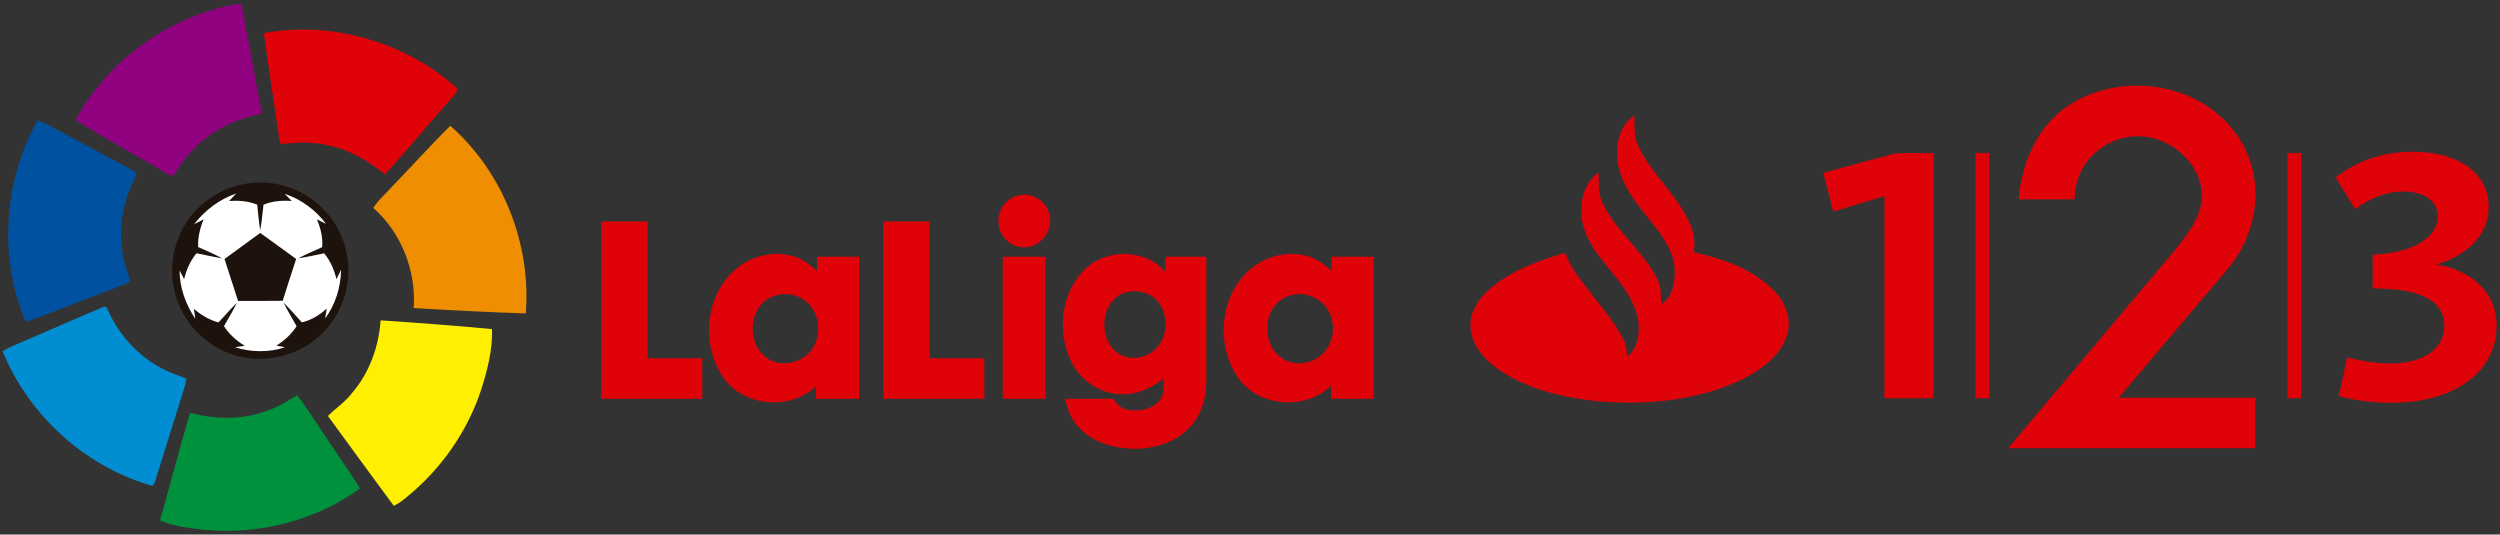
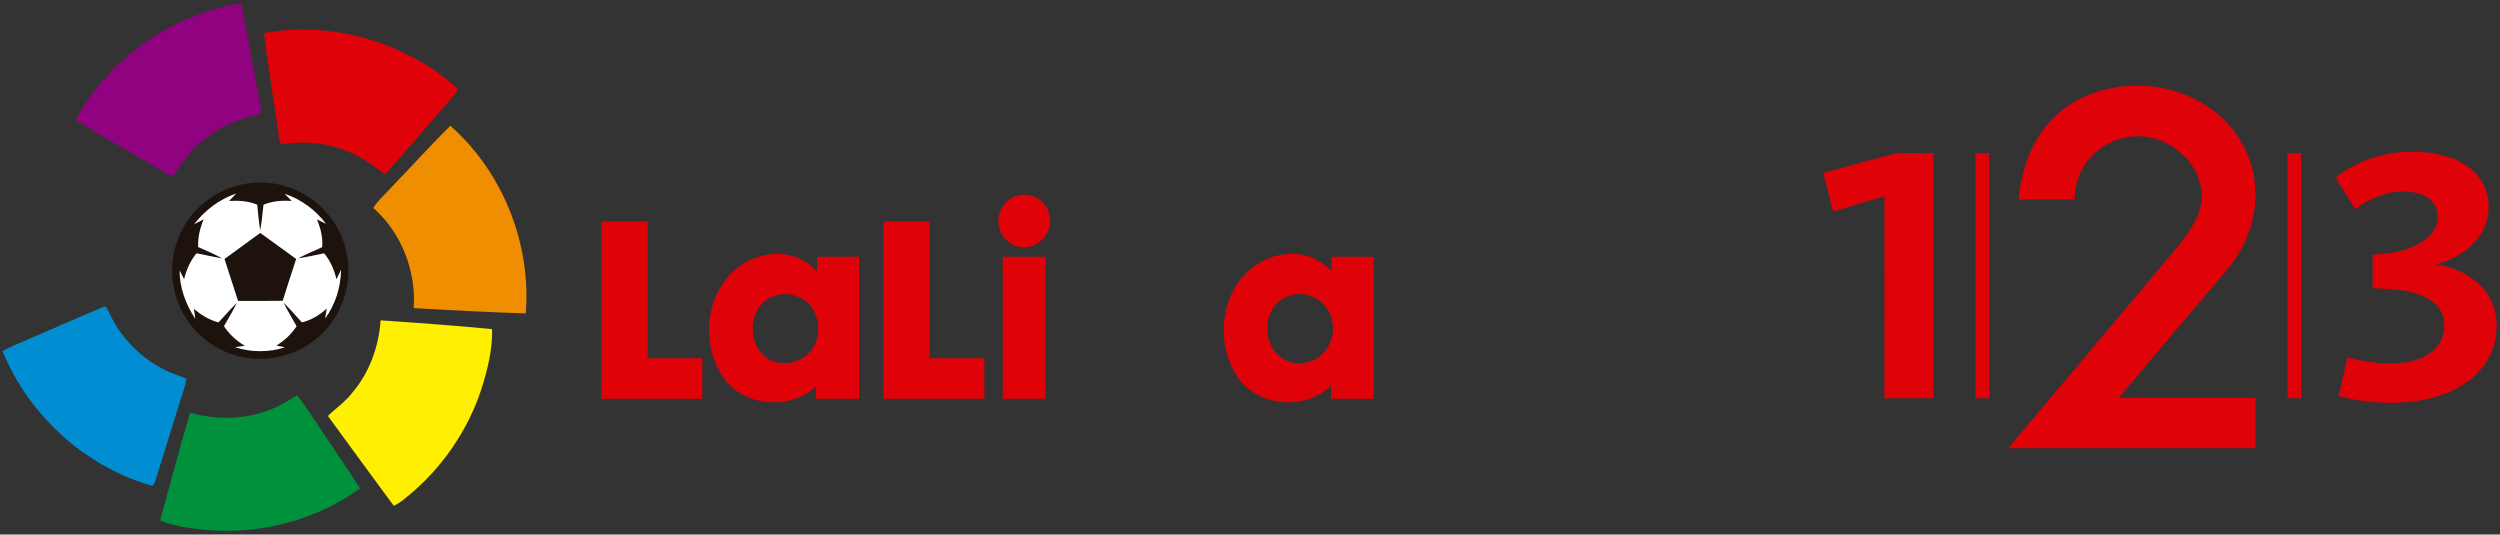
<svg xmlns="http://www.w3.org/2000/svg" width="1188pt" height="254pt" viewBox="0 0 1188 254" version="1.1">
  <rect x="0" y="0" width="1188" height="254" fill="#333333" stroke="none" />
  <g id="#910281ff">
    <path fill="#910281" opacity="1.00" d=" M 100.06 4.95 C 104.84 3.54 109.68 2.11 114.68 1.77 C 117.58 16.77 120.26 31.80 123.12 46.80 C 123.56 49.20 124.17 51.59 124.11 54.04 C 114.67 56.17 105.34 59.58 97.72 65.73 C 91.81 70.24 87.03 76.04 83.18 82.37 C 82.32 84.62 80.12 82.93 78.78 82.24 C 64.57 73.72 49.96 65.85 35.94 57.02 C 49.40 32.16 73.08 13.22 100.06 4.95 Z" />
  </g>
  <g id="#df0209ff">
    <path fill="#df0209" opacity="1.00" d=" M 125.43 15.74 C 157.62 9.85 192.16 19.81 216.68 41.41 C 218.34 42.71 216.32 44.43 215.51 45.56 C 204.61 57.96 193.99 70.61 182.97 82.92 C 175.24 76.67 166.56 71.34 156.72 69.24 C 149.58 67.49 142.15 67.41 134.89 68.40 C 132.62 69.08 132.91 66.18 132.53 64.84 C 130.24 48.46 127.55 32.14 125.43 15.74 Z" />
    <path fill="#df0209" opacity="1.00" d=" M 980.69 51.72 C 1003.72 34.69 1039.67 37.60 1058.94 59.10 C 1066.65 67.47 1071.27 78.60 1071.73 89.98 C 1072.39 103.62 1067.43 117.31 1058.67 127.73 C 1041.39 148.16 1024.12 168.59 1006.82 189.00 C 1028.47 189.00 1050.11 188.99 1071.75 189.00 C 1071.74 197.00 1071.74 205.00 1071.75 213.00 C 1032.59 213.00 993.44 213.01 954.28 212.99 C 980.84 181.31 1007.57 149.77 1034.14 118.09 C 1040.09 110.60 1046.69 102.13 1046.27 92.03 C 1045.59 78.60 1033.99 67.52 1021.11 65.23 C 1008.54 62.77 994.83 69.52 989.14 81.01 C 986.88 85.22 986.03 89.99 985.83 94.72 C 976.98 94.79 968.14 94.72 959.29 94.75 C 960.52 78.42 967.29 61.77 980.69 51.72 Z" />
-     <path fill="#df0209" opacity="1.00" d=" M 768.74 76.94 C 767.61 68.95 769.56 59.57 776.66 54.81 C 776.79 59.71 776.31 64.86 778.55 69.40 C 784.87 83.05 797.34 92.81 803.25 106.70 C 805.03 110.82 805.72 115.40 804.79 119.83 C 818.58 122.92 832.85 127.75 842.98 138.07 C 848.64 143.64 851.80 152.27 848.96 160.01 C 845.48 169.74 836.39 175.99 827.54 180.47 C 806.29 190.52 782.10 192.63 758.92 190.65 C 742.85 188.98 726.49 185.11 712.85 176.11 C 705.97 171.44 699.48 164.61 698.82 155.92 C 698.12 148.23 703.00 141.39 708.63 136.69 C 718.80 128.36 731.37 123.66 743.90 120.14 C 745.89 126.76 750.53 132.05 754.60 137.49 C 760.36 145.07 766.72 152.30 771.20 160.75 C 772.79 163.46 773.01 166.63 773.24 169.70 C 779.22 164.49 779.76 155.58 777.52 148.44 C 774.39 138.07 766.35 130.40 760.06 121.92 C 755.49 115.87 751.60 108.80 751.48 101.04 C 751.14 93.99 753.42 86.07 759.69 82.11 C 759.78 86.90 759.30 91.94 761.50 96.38 C 767.82 109.99 780.75 119.08 787.48 132.42 C 789.55 136.15 789.24 140.50 789.37 144.61 C 794.85 141.09 796.00 133.97 795.84 127.95 C 795.15 117.98 788.34 110.05 782.38 102.59 C 776.31 95.03 770.04 86.85 768.74 76.94 Z" />
    <path fill="#df0209" opacity="1.00" d=" M 1109.91 84.37 C 1123.22 73.58 1141.47 70.10 1158.12 73.18 C 1165.57 74.63 1173.12 77.93 1177.87 84.07 C 1182.73 90.18 1183.70 98.78 1181.41 106.11 C 1177.81 116.41 1167.74 122.92 1157.62 125.66 C 1166.47 126.96 1175.25 130.98 1180.86 138.15 C 1185.31 143.68 1187.04 151.08 1186.23 158.08 C 1185.46 167.68 1179.79 176.49 1171.88 181.82 C 1161.15 189.25 1147.75 191.53 1134.94 191.45 C 1127.00 191.24 1119.06 190.35 1111.41 188.17 C 1112.72 182.04 1114.12 175.92 1115.39 169.78 C 1124.98 172.27 1135.15 173.80 1144.98 171.81 C 1150.26 170.72 1155.62 168.32 1158.79 163.78 C 1163.22 157.55 1162.35 147.73 1155.88 143.20 C 1147.63 137.50 1137.12 137.40 1127.49 136.94 C 1127.50 131.65 1127.51 126.36 1127.48 121.07 C 1136.44 120.51 1146.04 119.08 1153.20 113.21 C 1157.44 109.86 1159.89 103.72 1157.55 98.58 C 1155.86 94.36 1151.32 92.20 1147.09 91.45 C 1137.17 89.64 1127.01 93.40 1119.24 99.49 C 1116.07 94.48 1113.07 89.38 1109.91 84.37 Z" />
    <path fill="#df0209" opacity="1.00" d=" M 866.38 82.16 C 877.62 79.11 888.84 75.98 900.11 73.03 C 906.29 72.37 912.54 72.93 918.75 72.75 C 918.75 111.58 918.75 150.42 918.75 189.25 C 911.00 189.25 903.25 189.25 895.50 189.25 C 895.49 157.22 895.51 125.19 895.49 93.16 C 887.38 95.65 879.25 98.09 871.14 100.57 C 869.58 94.42 868.04 88.28 866.38 82.16 Z" />
    <path fill="#df0209" opacity="1.00" d=" M 938.75 72.75 C 940.91 72.75 943.07 72.75 945.25 72.75 C 945.25 111.58 945.25 150.42 945.25 189.25 C 943.07 189.25 940.91 189.25 938.75 189.25 C 938.75 150.42 938.75 111.58 938.75 72.75 Z" />
    <path fill="#df0209" opacity="1.00" d=" M 1087.00 72.75 C 1089.16 72.75 1091.32 72.75 1093.50 72.75 C 1093.50 111.58 1093.50 150.42 1093.50 189.25 C 1091.32 189.25 1089.16 189.25 1087.00 189.25 C 1087.00 150.42 1087.00 111.58 1087.00 72.75 Z" />
    <path fill="#df0209" opacity="1.00" d=" M 483.20 93.05 C 489.70 90.85 497.40 95.28 498.69 102.03 C 500.54 109.07 495.16 116.84 487.87 117.42 C 481.23 118.39 474.75 112.78 474.51 106.13 C 473.94 100.47 477.63 94.56 483.20 93.05 Z" />
    <path fill="#df0209" opacity="1.00" d=" M 285.75 105.25 C 293.08 105.25 300.42 105.25 307.75 105.25 C 307.75 126.92 307.75 148.58 307.75 170.25 C 316.42 170.25 325.08 170.25 333.75 170.25 C 333.75 176.67 333.74 183.08 333.75 189.50 C 317.75 189.51 301.75 189.50 285.75 189.50 C 285.75 161.42 285.75 133.33 285.75 105.25 Z" />
    <path fill="#df0209" opacity="1.00" d=" M 419.75 105.25 C 427.08 105.25 434.42 105.25 441.75 105.25 C 441.75 126.92 441.75 148.58 441.75 170.25 C 450.42 170.25 459.08 170.25 467.75 170.25 C 467.75 176.67 467.75 183.08 467.75 189.50 C 451.75 189.50 435.75 189.50 419.75 189.50 C 419.75 161.42 419.75 133.33 419.75 105.25 Z" />
    <path fill="#df0209" opacity="1.00" d=" M 349.17 128.30 C 357.85 120.52 371.68 117.99 381.99 123.95 C 384.27 125.29 386.29 127.01 388.29 128.73 C 388.25 126.49 388.24 124.25 388.24 122.01 C 394.91 121.99 401.58 122.00 408.25 122.00 C 408.25 144.50 408.25 167.00 408.25 189.50 C 401.41 189.50 394.58 189.50 387.74 189.50 C 387.75 187.50 387.76 185.50 387.78 183.51 C 375.72 195.02 354.02 193.43 344.09 179.94 C 333.12 164.66 334.76 140.90 349.17 128.30 M 368.34 140.52 C 356.13 143.92 354.21 161.91 363.53 169.43 C 369.96 174.88 380.55 173.01 385.50 166.45 C 390.03 160.50 389.88 151.55 385.36 145.64 C 381.50 140.58 374.35 138.52 368.34 140.52 Z" />
-     <path fill="#df0209" opacity="1.00" d=" M 515.20 128.27 C 525.40 117.94 544.30 118.00 553.78 129.30 C 553.75 126.87 553.74 124.43 553.75 122.00 C 560.25 122.00 566.75 122.00 573.25 122.00 C 573.24 142.02 573.26 162.03 573.24 182.05 C 573.14 189.96 570.51 198.14 564.70 203.72 C 557.80 210.75 547.56 213.45 537.95 213.24 C 528.78 212.93 519.13 210.11 512.77 203.17 C 509.12 199.51 507.19 194.55 506.24 189.55 C 513.83 189.45 521.43 189.49 529.03 189.53 C 530.71 191.91 532.84 194.34 535.92 194.71 C 541.24 195.57 547.68 194.70 551.15 190.13 C 553.39 187.21 552.92 183.33 553.03 179.88 C 547.53 183.97 541.12 187.47 534.07 187.29 C 523.62 187.77 513.69 181.24 509.12 171.99 C 502.14 158.08 504.05 139.49 515.20 128.27 M 533.34 139.46 C 523.81 143.73 522.25 157.83 528.57 165.44 C 533.36 171.38 543.05 171.39 548.52 166.41 C 555.41 160.56 555.59 148.94 549.53 142.44 C 545.36 138.39 538.68 137.33 533.34 139.46 Z" />
    <path fill="#df0209" opacity="1.00" d=" M 591.02 130.95 C 597.91 123.17 608.83 119.22 619.10 121.14 C 624.37 121.97 628.83 125.18 632.75 128.63 C 632.74 126.42 632.74 124.21 632.75 122.00 C 639.42 122.00 646.08 122.00 652.75 122.00 C 652.74 144.50 652.76 167.00 652.74 189.50 C 645.99 189.49 639.24 189.50 632.49 189.50 C 632.49 187.42 632.51 185.34 632.55 183.27 C 620.45 195.15 598.22 193.47 588.36 179.59 C 578.46 165.26 579.19 143.99 591.02 130.95 M 612.44 140.66 C 603.89 143.33 600.26 153.77 603.10 161.79 C 605.07 169.34 613.38 174.43 620.98 172.17 C 629.85 170.44 635.34 160.53 632.88 151.99 C 631.23 143.02 620.92 137.38 612.44 140.66 Z" />
    <path fill="#df0209" opacity="1.00" d=" M 476.50 122.00 C 483.25 122.00 490.00 122.00 496.75 122.00 C 496.75 144.50 496.75 167.00 496.75 189.50 C 490.00 189.50 483.25 189.50 476.50 189.50 C 476.50 167.00 476.50 144.50 476.50 122.00 Z" />
  </g>
  <g id="#0051a0ff">
-     <path fill="#0051a0" opacity="1.00" d=" M 12.21 153.03 C -0.77 122.47 1.74 86.08 17.86 57.17 C 20.96 58.17 23.78 59.81 26.62 61.38 C 38.75 67.89 50.90 74.40 63.04 80.91 C 64.44 81.38 65.39 82.93 64.33 84.23 C 57.40 97.19 55.50 112.89 59.85 127.00 C 60.49 129.24 61.53 131.40 61.77 133.74 C 60.39 134.83 58.67 135.31 57.06 135.96 C 42.07 141.55 27.28 147.67 12.21 153.03 Z" />
-   </g>
+     </g>
  <g id="#ef8e00ff">
    <path fill="#ef8e00" opacity="1.00" d=" M 186.93 88.01 C 196.02 78.66 204.69 68.90 214.00 59.78 C 238.94 81.69 252.52 115.91 249.83 148.94 C 232.08 148.37 214.33 147.45 196.60 146.39 C 197.78 128.65 190.75 110.61 177.38 98.78 C 179.98 94.71 183.77 91.62 186.93 88.01 Z" />
  </g>
  <g id="#1e120dff">
    <path fill="#1e120d" opacity="1.00" d=" M 115.44 87.55 C 125.08 85.61 135.41 87.14 143.98 91.99 C 153.62 97.25 160.98 106.50 163.94 117.06 C 167.42 129.11 165.21 142.73 157.81 152.90 C 146.82 169.05 123.89 175.16 106.28 166.75 C 94.93 161.60 86.08 151.14 83.10 139.02 C 80.17 127.78 82.20 115.34 88.63 105.66 C 94.71 96.40 104.54 89.66 115.44 87.55 M 92.30 106.51 C 93.79 105.75 95.28 104.99 96.77 104.22 C 95.06 108.40 93.96 112.84 94.18 117.39 C 98.02 119.14 101.96 120.71 105.63 122.82 C 101.54 122.08 97.47 121.19 93.40 120.37 C 90.43 123.91 88.58 128.18 87.50 132.64 C 86.79 131.27 86.07 129.91 85.34 128.54 C 85.36 136.78 88.29 144.69 92.80 151.49 C 92.64 150.30 92.30 147.92 92.14 146.73 C 95.53 149.69 99.45 152.04 103.82 153.20 C 106.76 150.14 109.45 146.84 112.57 143.95 C 110.70 147.72 108.54 151.35 106.43 154.99 C 108.94 158.84 112.39 161.98 116.34 164.31 C 115.17 164.48 112.82 164.81 111.64 164.98 C 119.31 167.46 127.72 167.54 135.40 165.03 C 134.37 164.83 132.32 164.44 131.29 164.24 C 135.11 161.86 138.51 158.83 140.93 155.00 C 138.85 151.26 136.58 147.61 134.72 143.76 C 137.75 146.79 140.59 150.00 143.45 153.19 C 147.93 152.11 151.93 149.69 155.29 146.58 C 155.09 147.76 154.71 150.13 154.52 151.32 C 159.41 144.63 161.94 136.44 162.07 128.18 C 161.33 129.68 160.60 131.19 159.88 132.70 C 158.81 128.23 157.01 123.91 154.00 120.38 C 149.88 121.23 145.77 122.16 141.60 122.76 C 145.36 120.85 149.24 119.19 153.07 117.45 C 153.53 112.90 152.33 108.42 150.60 104.25 C 152.03 104.94 153.46 105.64 154.89 106.33 C 149.96 99.79 143.13 94.72 135.34 92.13 C 136.16 92.98 137.81 94.67 138.64 95.51 C 134.09 95.20 129.48 95.52 125.23 97.27 C 124.72 101.34 124.45 105.45 123.63 109.48 C 122.99 105.43 122.65 101.34 122.21 97.26 C 117.97 95.51 113.38 95.23 108.86 95.50 C 109.98 94.31 111.11 93.13 112.24 91.95 C 104.30 94.71 97.41 99.86 92.30 106.51 Z" />
    <path fill="#1e120d" opacity="1.00" d=" M 106.68 123.07 C 112.32 118.90 118.02 114.82 123.67 110.68 C 129.39 114.76 135.05 118.95 140.75 123.06 C 138.62 129.69 136.37 136.29 134.34 142.95 C 127.26 143.06 120.19 142.97 113.12 143.00 C 111.00 136.35 108.78 129.73 106.68 123.07 Z" />
  </g>
  <g id="#ffffffff">
    <path fill="#ffffff" opacity="1.00" d=" M 92.30 106.51 C 97.41 99.86 104.30 94.71 112.24 91.95 C 111.11 93.13 109.98 94.31 108.86 95.50 C 113.38 95.23 117.97 95.51 122.21 97.26 C 122.65 101.34 122.99 105.43 123.63 109.48 C 124.45 105.45 124.72 101.34 125.23 97.27 C 129.48 95.52 134.09 95.20 138.64 95.51 C 137.81 94.67 136.16 92.98 135.34 92.13 C 143.13 94.72 149.96 99.79 154.89 106.33 C 153.46 105.64 152.03 104.94 150.60 104.25 C 152.33 108.42 153.53 112.90 153.07 117.45 C 149.24 119.19 145.36 120.85 141.60 122.76 C 145.77 122.16 149.88 121.23 154.00 120.38 C 157.01 123.91 158.81 128.23 159.88 132.70 C 160.60 131.19 161.33 129.68 162.07 128.18 C 161.94 136.44 159.41 144.63 154.52 151.32 C 154.71 150.13 155.09 147.76 155.29 146.58 C 151.93 149.69 147.93 152.11 143.45 153.19 C 140.59 150.00 137.75 146.79 134.72 143.76 C 136.58 147.61 138.85 151.26 140.93 155.00 C 138.51 158.83 135.11 161.86 131.29 164.24 C 132.32 164.44 134.37 164.83 135.40 165.03 C 127.72 167.54 119.31 167.46 111.64 164.98 C 112.82 164.81 115.17 164.48 116.34 164.31 C 112.39 161.98 108.94 158.84 106.43 154.99 C 108.54 151.35 110.70 147.72 112.57 143.95 C 109.45 146.84 106.76 150.14 103.82 153.20 C 99.45 152.04 95.53 149.69 92.14 146.73 C 92.30 147.92 92.64 150.30 92.80 151.49 C 88.29 144.69 85.36 136.78 85.34 128.54 C 86.07 129.91 86.79 131.27 87.50 132.64 C 88.58 128.18 90.43 123.91 93.40 120.37 C 97.47 121.19 101.54 122.08 105.63 122.82 C 101.96 120.71 98.02 119.14 94.18 117.39 C 93.96 112.84 95.06 108.40 96.77 104.22 C 95.28 104.99 93.79 105.75 92.30 106.51 M 106.68 123.07 C 108.78 129.73 111.00 136.35 113.12 143.00 C 120.19 142.97 127.26 143.06 134.34 142.95 C 136.37 136.29 138.62 129.69 140.75 123.06 C 135.05 118.95 129.39 114.76 123.67 110.68 C 118.02 114.82 112.32 118.90 106.68 123.07 Z" />
  </g>
  <g id="#008dd1ff">
    <path fill="#008dd1" opacity="1.00" d=" M 11.95 161.87 C 24.34 156.58 36.63 151.03 49.08 145.90 C 50.67 144.94 51.12 147.46 51.77 148.37 C 58.11 162.43 70.44 173.70 85.10 178.57 C 86.29 178.98 87.46 179.46 88.59 180.02 C 88.16 183.08 87.01 185.96 86.13 188.90 C 82.07 201.92 78.00 214.93 73.97 227.96 C 73.49 229.21 73.07 231.51 71.23 230.55 C 39.92 221.26 13.54 197.11 1.23 166.89 C 4.60 164.80 8.34 163.47 11.95 161.87 Z" />
  </g>
  <g id="#ffef00ff">
    <path fill="#ffef00" opacity="1.00" d=" M 167.09 186.99 C 175.45 177.36 180.00 164.87 180.87 152.23 C 198.53 153.42 216.21 154.70 233.82 156.40 C 234.13 166.27 231.56 176.08 228.58 185.44 C 222.04 205.04 209.78 222.68 193.80 235.77 C 191.73 237.51 189.60 239.24 187.12 240.36 C 176.63 226.17 166.22 211.93 155.83 197.67 C 159.51 194.03 163.91 191.13 167.09 186.99 Z" />
  </g>
  <g id="#00913dff">
    <path fill="#00913d" opacity="1.00" d=" M 128.63 194.56 C 133.11 192.86 137.16 190.31 141.19 187.78 C 147.97 196.79 153.85 206.44 160.27 215.71 C 163.90 221.15 167.67 226.51 171.07 232.11 C 150.18 247.29 123.55 254.06 97.91 251.83 C 90.54 250.98 82.93 250.28 76.06 247.29 C 80.86 230.26 85.28 213.11 90.33 196.15 C 102.85 199.59 116.52 199.55 128.63 194.56 Z" />
  </g>
</svg>